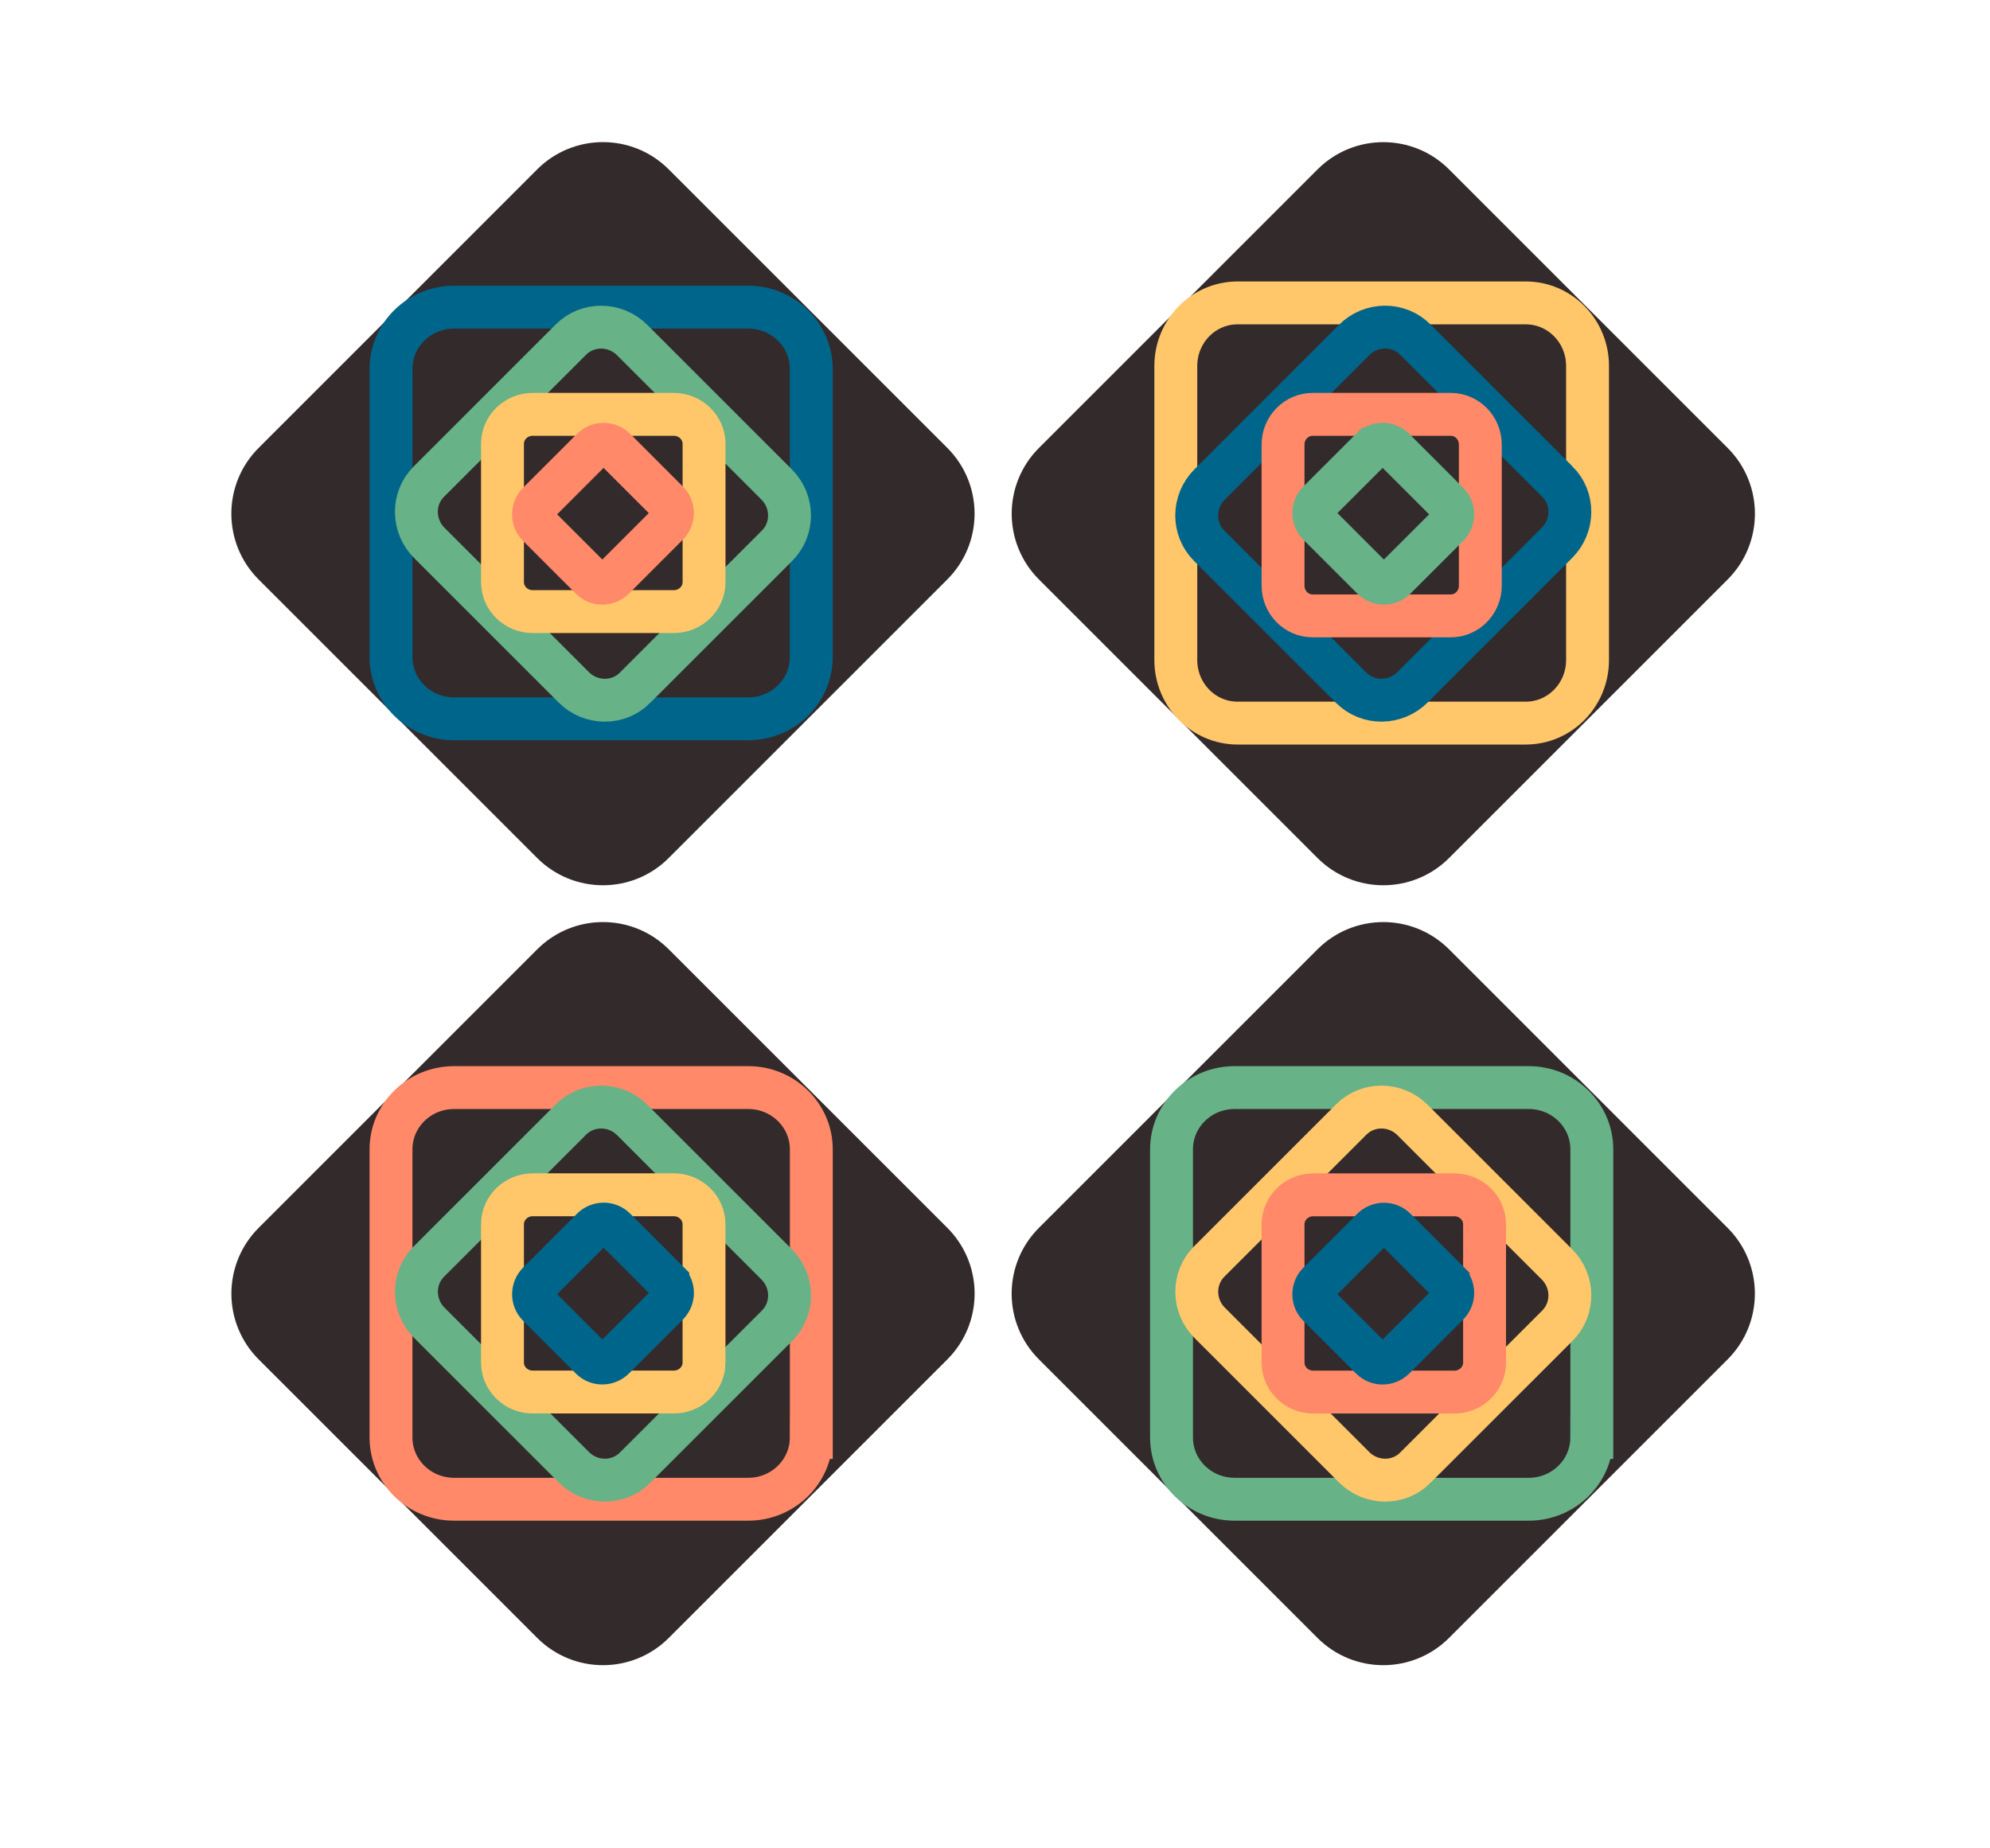
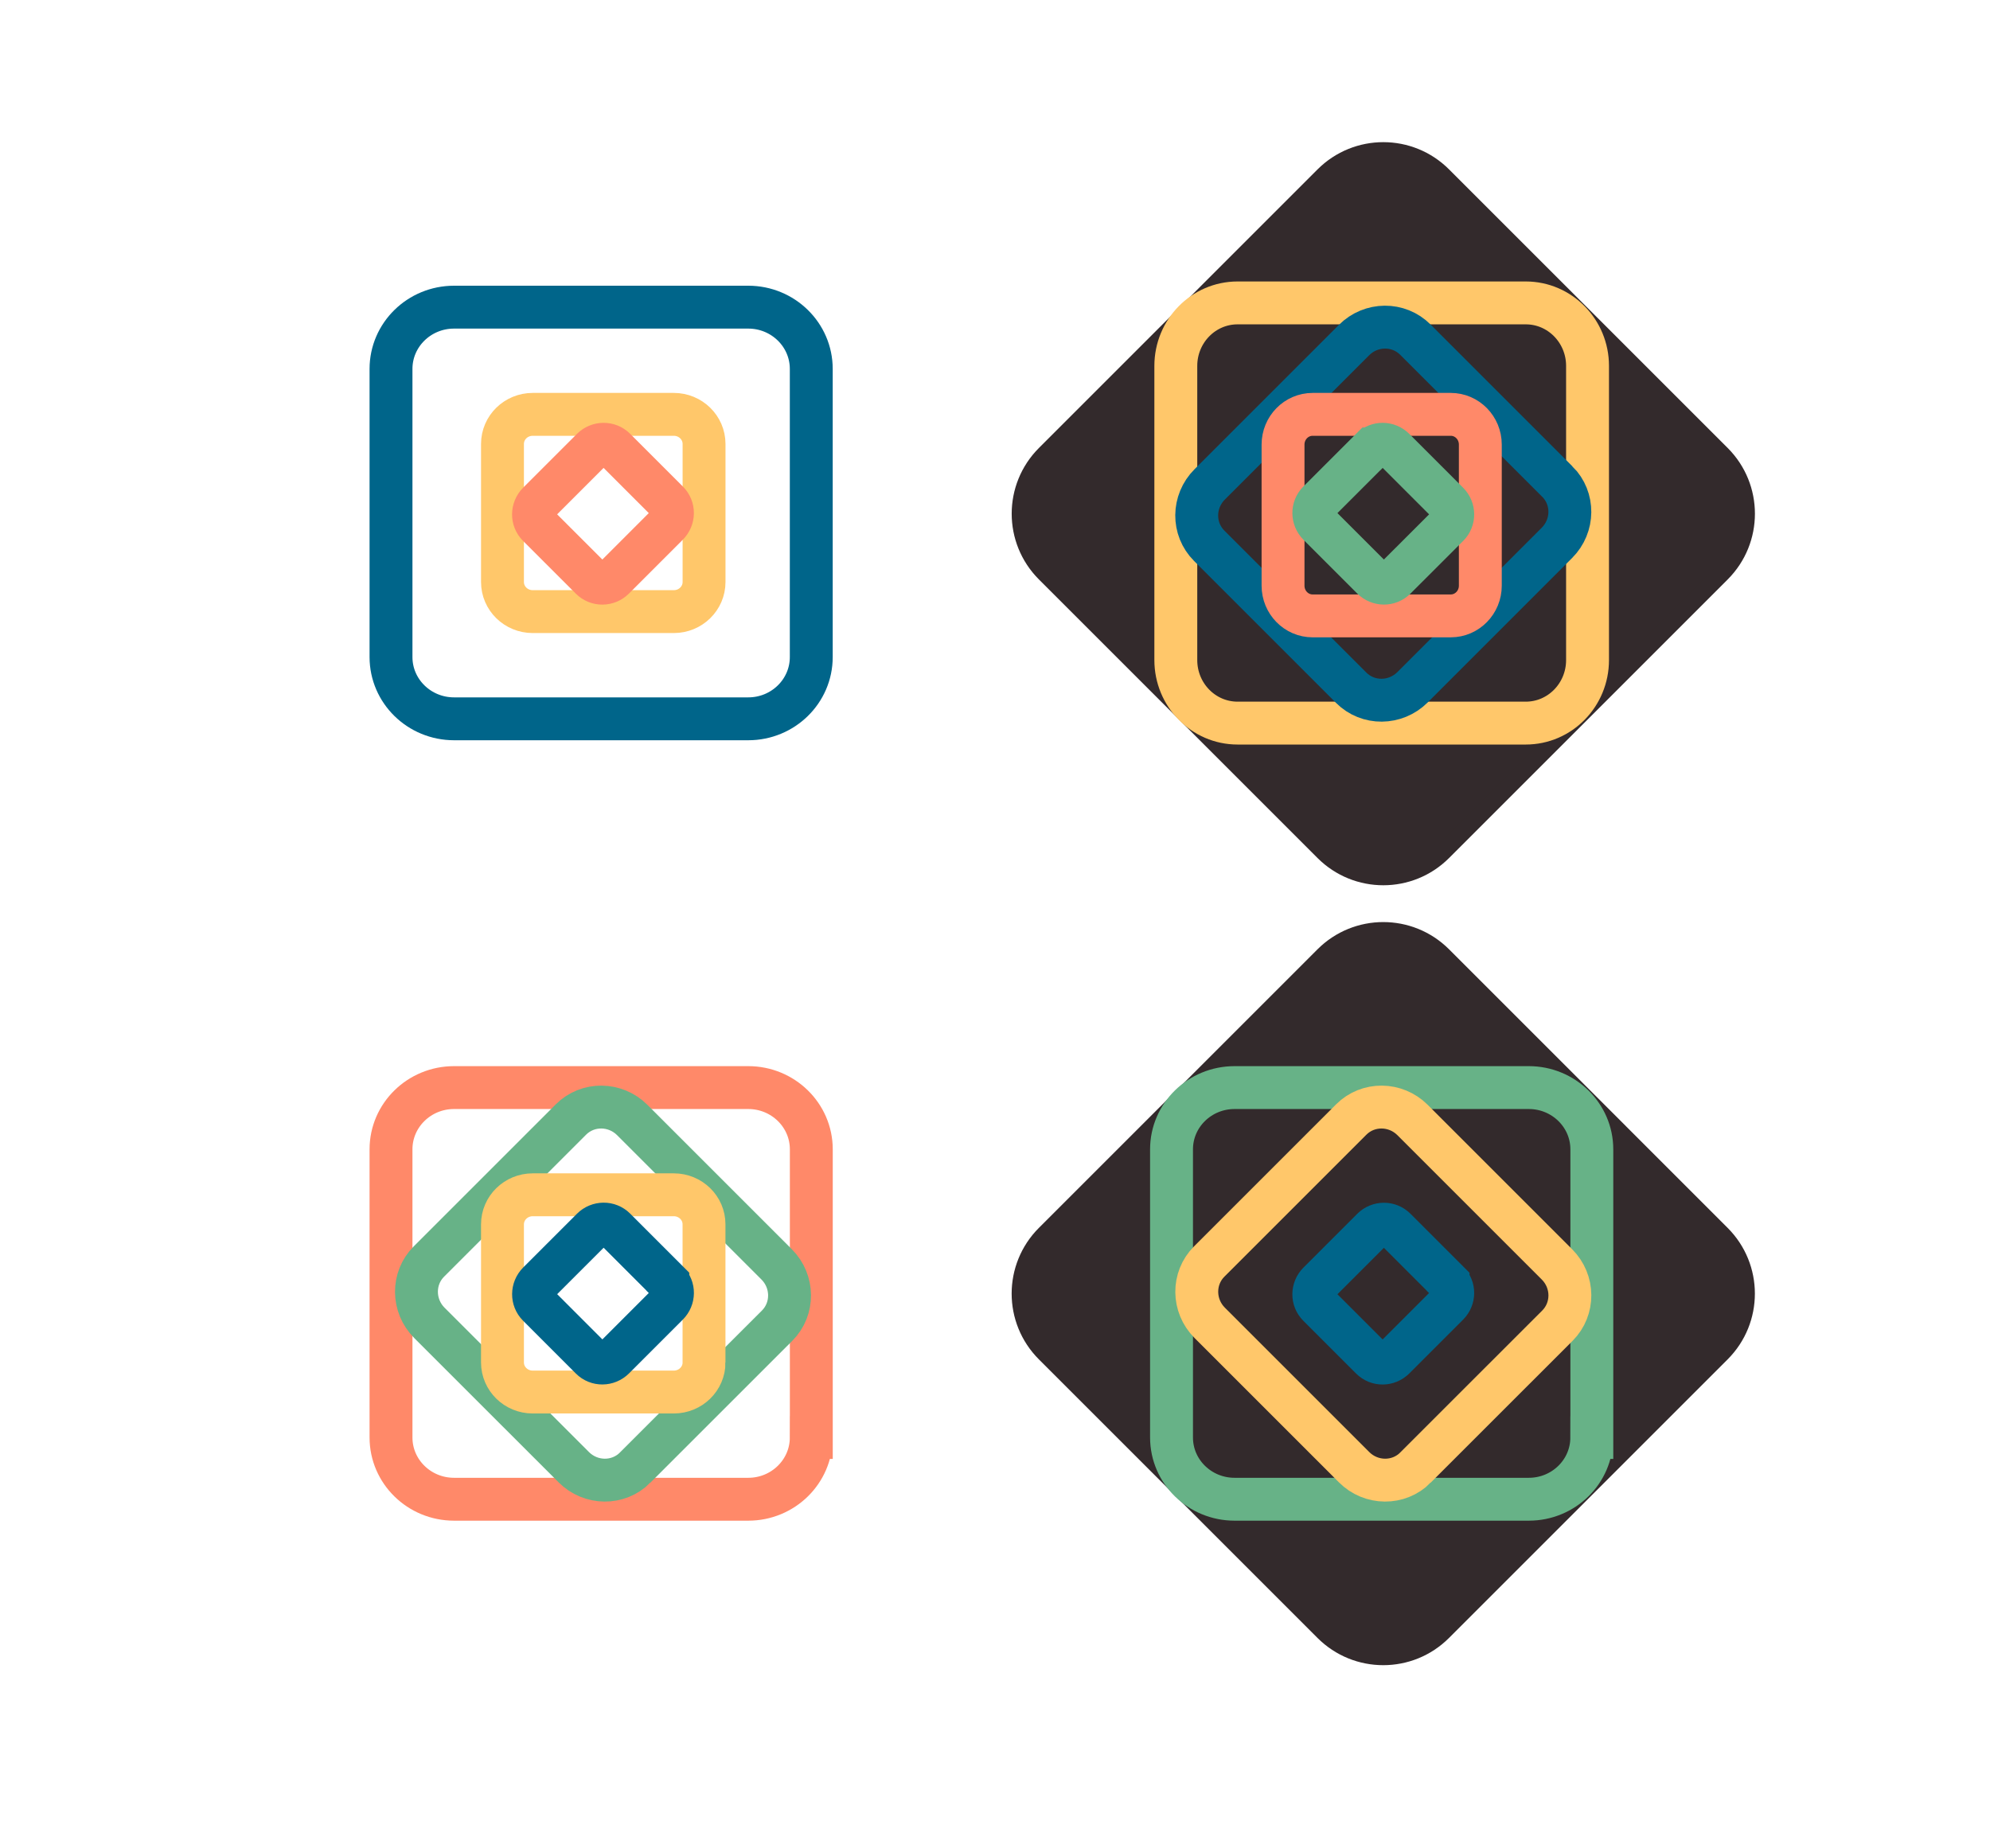
<svg xmlns="http://www.w3.org/2000/svg" data-bbox="55.943 35.143 351.245 351.185" viewBox="0 0 464 431" data-type="ugc">
  <g>
-     <path d="M154.51 198.68c-7.69 7.69-20.15 7.69-27.84 0l-64.96-64.96c-7.69-7.69-7.69-20.16 0-27.84l64.96-64.97c7.69-7.69 20.15-7.69 27.84 0l64.96 64.96c7.69 7.69 7.69 20.15 0 27.84l-64.96 64.96Z" fill="#332a2c" stroke="#332a2c" stroke-width="4" />
    <path d="M189.16 153.23c0 7.96-6.58 14.4-14.69 14.4h-68.6c-8.12 0-14.7-6.45-14.7-14.4v-67.2c0-7.95 6.58-14.4 14.7-14.4h68.6c8.11 0 14.69 6.45 14.69 14.4z" fill="none" stroke-width="10" stroke="#00658a" />
-     <path d="M148.07 160.39c-3.91 3.92-10.32 3.87-14.3-.12l-33.66-33.65c-3.98-3.99-4.04-10.39-.11-14.31l33.11-33.11c3.92-3.92 10.32-3.87 14.31.12l33.65 33.65c3.99 3.98 4.03 10.39.11 14.3l-33.11 33.11Z" fill="none" stroke-width="10" stroke="#67b287" />
    <path d="M164.16 135.73c0 3.81-3.15 6.9-7.05 6.9h-32.9c-3.9 0-7.05-3.09-7.05-6.9v-32.2c0-3.81 3.15-6.9 7.05-6.9h32.9c3.89 0 7.05 3.09 7.05 6.9z" fill="none" stroke-width="10" stroke="#ffc76a" />
    <path d="M155.7 117.01c1.47 1.46 1.45 3.84-.04 5.33l-12.53 12.53c-1.48 1.49-3.86 1.51-5.33.04l-12.32-12.32c-1.46-1.46-1.44-3.84.04-5.33l12.53-12.53c1.48-1.48 3.86-1.5 5.33-.04z" stroke="#ff8969" fill="none" stroke-width="10" />
-     <path d="M154.52 380.56c-7.69 7.69-20.16 7.69-27.84 0L61.72 315.6c-7.69-7.69-7.69-20.15 0-27.84l64.96-64.96c7.69-7.69 20.15-7.69 27.84 0l64.96 64.96c7.69 7.69 7.69 20.15 0 27.84z" fill="#332a2c" stroke="#332a2c" stroke-width="4" />
    <path d="M189.16 335.23c0 7.95-6.58 14.4-14.69 14.4h-68.6c-8.12 0-14.7-6.45-14.7-14.4v-67.2c0-7.95 6.58-14.4 14.7-14.4h68.6c8.11 0 14.7 6.45 14.7 14.4v67.2Z" stroke="#ff8969" fill="none" stroke-width="10" />
    <path d="M148.08 342.27c-3.91 3.92-10.32 3.87-14.3-.12l-33.66-33.65c-3.98-3.99-4.03-10.39-.11-14.31l33.11-33.11c3.92-3.92 10.32-3.87 14.31.12l33.65 33.65c3.98 3.98 4.03 10.39.12 14.3l-33.12 33.11Z" fill="none" stroke-width="10" stroke="#67b287" />
    <path d="M164.16 317.73c0 3.81-3.16 6.9-7.05 6.9h-32.9c-3.9 0-7.05-3.09-7.05-6.9v-32.2c0-3.81 3.16-6.9 7.05-6.9h32.89c3.9 0 7.06 3.09 7.05 6.9v32.2Z" fill="none" stroke-width="10" stroke="#ffc76a" />
    <path d="M155.71 298.89c1.47 1.46 1.44 3.84-.04 5.32l-12.53 12.53c-1.49 1.48-3.87 1.51-5.33.04l-12.32-12.33c-1.46-1.46-1.44-3.84.04-5.33l12.53-12.53c1.48-1.48 3.87-1.5 5.33-.04l12.32 12.32Z" fill="none" stroke-width="10" stroke="#00658a" />
    <path d="M336.45 380.56c-7.69 7.69-20.15 7.69-27.84 0l-64.96-64.96c-7.69-7.69-7.69-20.15 0-27.84l64.96-64.96c7.69-7.69 20.15-7.69 27.85 0l64.95 64.96c7.69 7.69 7.69 20.15 0 27.84z" fill="#332a2c" stroke="#332a2c" stroke-width="4" />
    <path d="M371.15 335.23c0 7.96-6.58 14.4-14.69 14.4h-68.6c-8.12 0-14.7-6.45-14.7-14.4v-67.2c0-7.95 6.58-14.4 14.7-14.4h68.6c8.11 0 14.7 6.45 14.7 14.4v67.2Z" fill="none" stroke-width="10" stroke="#67b287" />
    <path d="M330.02 342.27c-3.91 3.92-10.32 3.87-14.3-.12l-33.65-33.65c-3.99-3.99-4.04-10.39-.12-14.31l33.11-33.11c3.92-3.92 10.32-3.87 14.31.12l33.65 33.65c3.99 3.98 4.03 10.38.12 14.3l-33.12 33.11Z" fill="none" stroke-width="10" stroke="#ffc76a" />
-     <path d="M346.16 317.74c0 3.81-3.16 6.9-7.05 6.9h-32.9c-3.9 0-7.05-3.09-7.05-6.9v-32.2c0-3.81 3.16-6.9 7.05-6.9h32.89c3.9 0 7.06 3.09 7.05 6.9v32.2Z" stroke="#ff8969" fill="none" stroke-width="10" />
    <path d="M337.64 298.9c1.47 1.46 1.45 3.84-.04 5.32l-12.53 12.53c-1.48 1.48-3.86 1.51-5.33.04l-12.32-12.32c-1.46-1.45-1.45-3.84.04-5.33l12.53-12.53c1.48-1.48 3.86-1.5 5.33-.04l12.32 12.32Z" fill="none" stroke-width="10" stroke="#00658a" />
    <path d="M401.42 105.88c7.69 7.69 7.69 20.15 0 27.84l-64.96 64.96c-7.69 7.69-20.15 7.69-27.84 0l-64.96-64.96c-7.69-7.69-7.69-20.15 0-27.84l64.96-64.96c7.69-7.69 20.15-7.69 27.84 0z" fill="#332a2c" stroke="#332a2c" stroke-width="4" />
    <path d="M355.76 70.64c7.95 0 14.4 6.58 14.4 14.69v68.6c0 8.12-6.45 14.7-14.4 14.7h-67.2c-7.95 0-14.4-6.58-14.4-14.7v-68.6c0-8.11 6.45-14.69 14.4-14.69z" fill="none" stroke-width="10" stroke="#ffc76a" />
    <path d="M363.13 112.31c3.92 3.91 3.87 10.32-.12 14.3l-33.65 33.66c-3.99 3.98-10.39 4.04-14.31.11l-33.11-33.11c-3.92-3.92-3.87-10.32.12-14.31l33.65-33.65c3.98-3.99 10.39-4.03 14.3-.11l33.11 33.11Z" fill="none" stroke-width="10" stroke="#00658a" />
    <path d="M338.26 96.63c3.81 0 6.9 3.15 6.9 7.05v32.9c0 3.9-3.09 7.05-6.9 7.05h-32.2c-3.81 0-6.9-3.16-6.9-7.05v-32.9c0-3.89 3.09-7.05 6.9-7.05z" stroke="#ff8969" fill="none" stroke-width="10" />
    <path d="M319.75 104.69c1.46-1.47 3.84-1.44 5.32.04l12.53 12.53c1.49 1.48 1.51 3.86.05 5.33l-12.33 12.32c-1.46 1.46-3.84 1.44-5.33-.04l-12.53-12.53c-1.48-1.48-1.5-3.86-.04-5.33l12.32-12.32Z" fill="none" stroke-width="10" stroke="#67b287" />
  </g>
</svg>